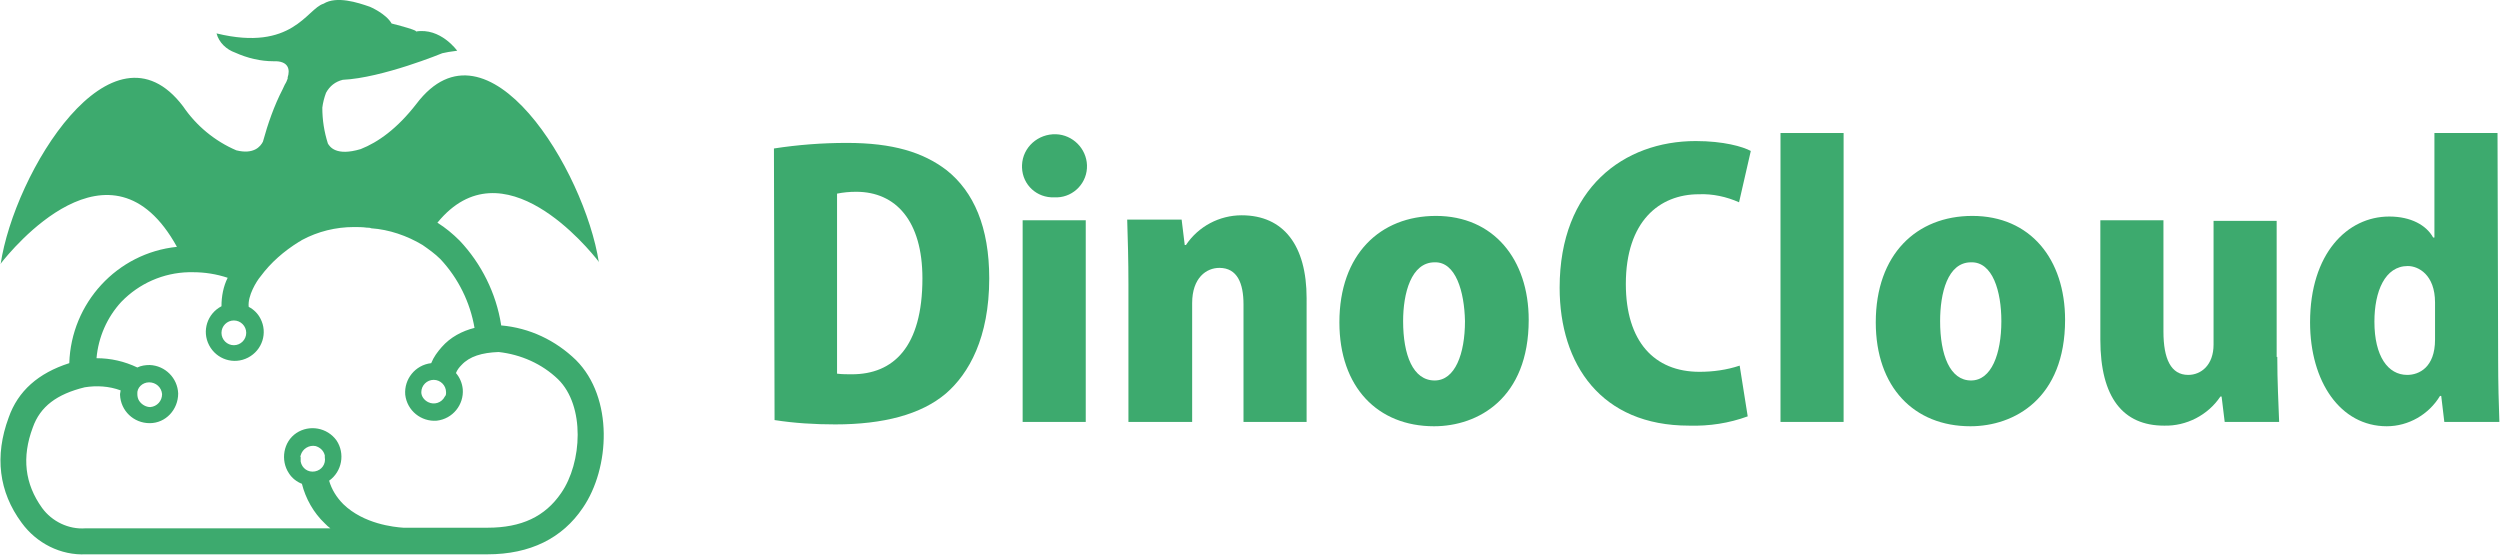
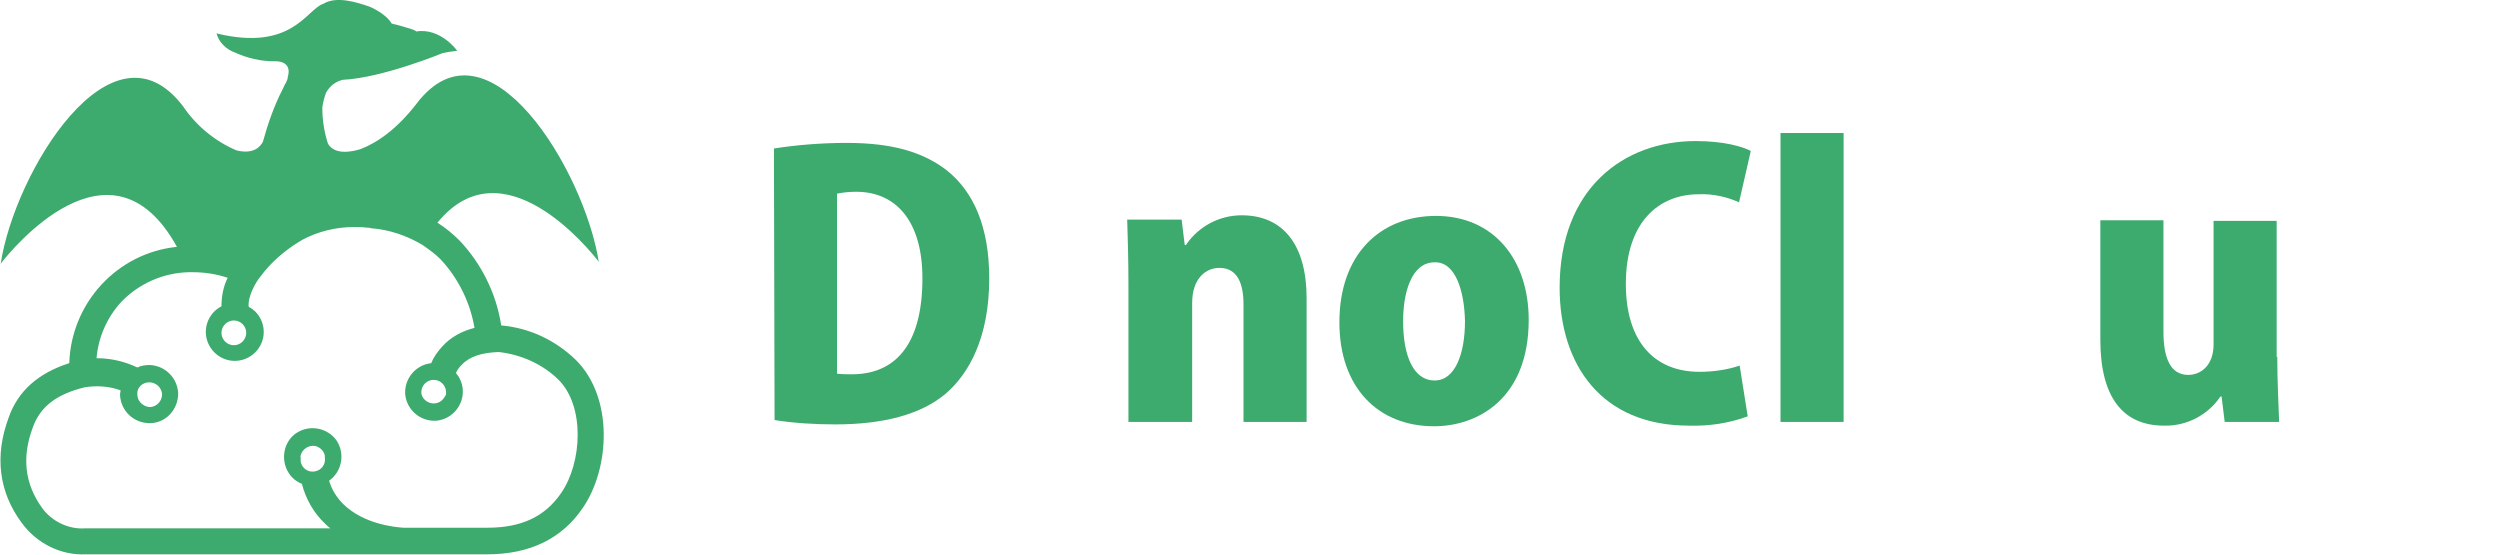
<svg xmlns="http://www.w3.org/2000/svg" version="1.1" id="Capa_1" x="0px" y="0px" viewBox="0 0 404.1 89.7" style="enable-background:new 0 0 404.1 89.7;" xml:space="preserve">
  <style type="text/css">
	.st0{fill:#3DAA6E;}
</style>
  <path class="st0" d="M125.1,24c3.9-0.6,7.8-0.9,11.8-0.9c7.4,0,12.3,1.5,16.1,4.4c4.4,3.5,6.9,9.2,6.9,17.5c0,9.6-3.3,15.4-7,18.6  c-4,3.4-10.1,5-17.9,5c-3.3,0-6.6-0.2-9.8-0.7L125.1,24z M135.3,60.4c0.8,0.1,1.6,0.1,2.4,0.1c6.7,0,11.4-4.4,11.4-15.5  c0-9.3-4.3-14-10.7-14c-1.1,0-2.1,0.1-3.1,0.3L135.3,60.4z" />
-   <path class="st0" d="M170.4,31.9c-2.8,0.1-5.1-2-5.2-4.8c0-0.1,0-0.3,0-0.4c0.1-2.9,2.6-5.1,5.5-5c2.7,0.1,4.9,2.3,5,5  c0.1,2.8-2.1,5.1-4.8,5.2C170.6,31.9,170.5,31.9,170.4,31.9z M175.5,68.2h-10.2V35.6h10.2V68.2z" />
  <path class="st0" d="M211.2,68.2h-10.2v-19c0-3.4-1-5.9-3.9-5.9c-2.1,0-4.4,1.6-4.4,5.7v19.2h-10.3V46c0-3.9-0.1-7.4-0.2-10.5h8.8  l0.5,4.1h0.2c2-3,5.4-4.8,9-4.8c6.8,0,10.5,4.9,10.5,13.4L211.2,68.2z" />
  <path class="st0" d="M247.1,51.7c0,12.7-8.2,17.2-15.3,17.2c-9.1,0-15.3-6.3-15.3-16.8c0-11,6.6-17.2,15.6-17.2  C241.4,34.9,247.1,41.9,247.1,51.7z M231.9,42.4c-3.8,0-5.1,5-5.1,9.5c0,5.5,1.6,9.6,5.1,9.6c3.3,0,4.9-4.3,4.9-9.6  C236.7,47.1,235.3,42.3,231.9,42.4L231.9,42.4z" />
  <path class="st0" d="M282.5,67.3c-3,1.1-6.2,1.6-9.5,1.5c-14.2,0-20.9-9.9-20.9-22.3c0-16.1,10.4-23.7,22-23.7  c4.5,0,7.6,0.9,8.9,1.6l-1.9,8.3c-2-0.9-4.3-1.4-6.5-1.3c-6.4,0-11.8,4.4-11.8,14.5c0,9.3,4.6,14.2,11.9,14.2c2.2,0,4.4-0.3,6.5-1  L282.5,67.3z" />
  <path class="st0" d="M298,68.2h-10.2V21.5H298V68.2z" />
-   <path class="st0" d="M333.8,51.7c0,12.7-8.2,17.2-15.3,17.2c-9.1,0-15.3-6.3-15.3-16.8c0-11,6.6-17.2,15.6-17.2  C328.2,34.9,333.8,41.9,333.8,51.7z M318.6,42.4c-3.8,0-5,5-5,9.5c0,5.5,1.6,9.6,5,9.6c3.3,0,4.9-4.3,4.9-9.6  C323.5,47.1,322.1,42.3,318.6,42.4L318.6,42.4z" />
  <path class="st0" d="M368.1,57.7c0,4,0.2,7.6,0.3,10.5h-8.8l-0.5-4.1h-0.2c-2,3-5.5,4.8-9.1,4.7c-6.6,0-10.3-4.5-10.3-13.9V35.6  h10.2v18c0,4.4,1.2,7,4,7c2.1,0,4.1-1.6,4.1-4.9v-20h10.2V57.7z" />
-   <path class="st0" d="M403.8,58.2c0,3.6,0.1,7.4,0.2,10h-8.9l-0.5-4.2h-0.2c-1.8,3-5.1,4.9-8.6,4.9c-7.5,0-12.4-7.2-12.4-16.8  c0-11.1,6-17.1,12.8-17.1c3.5,0,6,1.4,7.1,3.4h0.2V21.5h10.2L403.8,58.2z M393.6,48.9c0-4.5-2.7-5.9-4.4-5.9c-3.7,0-5.4,4.1-5.4,9  c0,5.6,2.2,8.6,5.3,8.6c1.9,0,4.5-1.2,4.5-5.7L393.6,48.9z" />
  <path class="st0" d="M93.1,58.2c-3.3-3.2-7.5-5.2-12.1-5.6c0,0,0-0.1,0-0.1c-0.8-5.1-3.2-9.9-6.7-13.6c-1.1-1.1-2.3-2.1-3.6-2.9  c10.6-13,24.6,4.4,26,6.2l0.1,0.2c-2.3-14.8-18-40.8-29.5-25.6c-3.1,4-6.2,6.2-9,7.3c-4,1.2-5-0.4-5.3-0.9c-0.6-1.9-0.9-3.8-0.9-5.8  c0.1-0.8,0.3-1.6,0.6-2.4c0.6-1.1,1.5-1.8,2.7-2.1c6.4-0.3,16.1-4.3,16.1-4.3l1-0.2l1.4-0.2c0,0-2.7-3.8-6.7-3.1  c0,0,0.8-0.1-3.9-1.3c-0.9-1.6-3.5-2.7-3.5-2.7l0,0c-2-0.7-5.4-1.8-7.5-0.5c-2.7,0.8-5,7.8-17.3,4.8C35.4,6.9,36.6,8,38,8.5  c2,0.9,4.1,1.4,6.2,1.4c2.5-0.1,2.7,1.4,2.3,2.6c0,0,0,0,0,0.1v0.1c-0.1,0.2-0.1,0.3-0.2,0.5l-0.1,0.2c-0.2,0.3-0.3,0.6-0.5,1v0l0,0  c-1.4,2.7-2.4,5.6-3.2,8.5c-0.4,0.8-1.5,2.1-4.3,1.4c-3.5-1.5-6.5-4-8.6-7.1C18.1,2,2.3,27.9,0.1,42.7l0.1-0.2  c1.5-1.9,17.7-22,28.4-2.6c-9.7,1-17.1,9.1-17.4,18.8c-5,1.6-8.3,4.5-9.8,8.8c-2.3,6.2-1.6,12,2.1,17c2.4,3.3,6.3,5.3,10.4,5.1  c12,0,22.7,0,33.7,0h17.6h0.6l0,0l0,0h13c6.9,0,12.1-2.6,15.4-7.5C98.6,75.7,99.2,64.3,93.1,58.2z M48.5,39l0.3-0.2  c2.6-1.4,5.5-2.1,8.4-2.1c0.7,0,1.4,0,2.1,0.1c0.2,0,0.5,0,0.7,0.1c2.9,0.2,5.8,1.2,8.3,2.7c1,0.7,2,1.4,2.9,2.3  c2.9,3.1,4.8,7,5.5,11.1c-2,0.5-3.9,1.5-5.3,3.1c-0.7,0.8-1.3,1.6-1.7,2.6c-2.6,0.3-4.4,2.6-4.2,5.1c0.3,2.6,2.6,4.4,5.1,4.2  c2.6-0.3,4.4-2.6,4.2-5.1c-0.1-1-0.5-1.9-1.1-2.6c0.2-0.5,0.5-0.9,0.9-1.3c1.3-1.4,3.3-2,6-2.1c3.6,0.4,7,1.9,9.6,4.4  c4.4,4.3,3.9,13.5,0.5,18.4c-2.6,3.8-6.4,5.6-11.9,5.6H65.2c-1.5-0.1-6.4-0.6-9.7-3.8c-1.1-1.1-1.9-2.4-2.3-3.8  c2.1-1.5,2.6-4.4,1.2-6.5c-1.5-2.1-4.4-2.6-6.5-1.2s-2.6,4.4-1.2,6.5c0.5,0.8,1.3,1.4,2.1,1.7c0.6,2.4,1.9,4.7,3.7,6.4  c0.3,0.3,0.6,0.6,0.9,0.8h-5.9c-10.9,0-21.7,0-33.7,0c-2.7,0.2-5.4-1.1-7-3.3c-2.8-3.9-3.3-8.2-1.5-13c1.2-3.4,3.9-5.4,8.4-6.5  c1.9-0.3,3.9-0.2,5.8,0.5c0,0.2-0.1,0.4-0.1,0.7c0.1,2.6,2.2,4.6,4.8,4.6s4.6-2.2,4.6-4.8c-0.1-2.5-2.1-4.5-4.6-4.6  c-0.7,0-1.4,0.1-2,0.4c-2.1-1-4.3-1.5-6.6-1.5c0.3-3.4,1.7-6.6,4-9.1c2.9-3,6.8-4.7,10.9-4.8c0.2,0,0.4,0,0.7,0  c1.9,0,3.8,0.3,5.6,0.9c-0.7,1.4-1,3-1,4.6c-2.3,1.2-3.2,4-2,6.3s4,3.2,6.3,2c2.3-1.2,3.2-4,2-6.3c-0.4-0.8-1.1-1.5-1.9-1.9  c-0.2-1.8,1.3-4.2,1.9-4.9l0,0c1.7-2.3,3.8-4.1,6.2-5.6l0.2-0.1 M48.6,73.6c0.3-1.1,1.4-1.7,2.4-1.5c0.7,0.2,1.3,0.7,1.5,1.5  c0,0.1,0,0.2,0,0.3c0.2,1.1-0.5,2.1-1.6,2.3c-1.1,0.2-2.1-0.5-2.3-1.6c0-0.2,0-0.5,0-0.7C48.5,73.8,48.6,73.7,48.6,73.6L48.6,73.6z   M24.1,61.8c1.1,0,2,0.8,2.1,1.9c0,1.1-0.8,2-1.9,2.1c-0.7,0-1.4-0.4-1.8-1c-0.2-0.3-0.3-0.7-0.3-1.1C22.1,62.7,23,61.8,24.1,61.8z   M39.8,53.8c0,1.1-0.9,2-2,2s-2-0.9-2-2s0.9-2,2-2C38.9,51.8,39.8,52.7,39.8,53.8L39.8,53.8z M71.9,64.1c-0.5,1-1.7,1.4-2.7,0.9  c-0.6-0.3-1.1-0.9-1.1-1.6c0-1.1,0.9-2,2-2s2,0.9,2,2C72.1,63.7,72.1,63.9,71.9,64.1z" />
</svg>